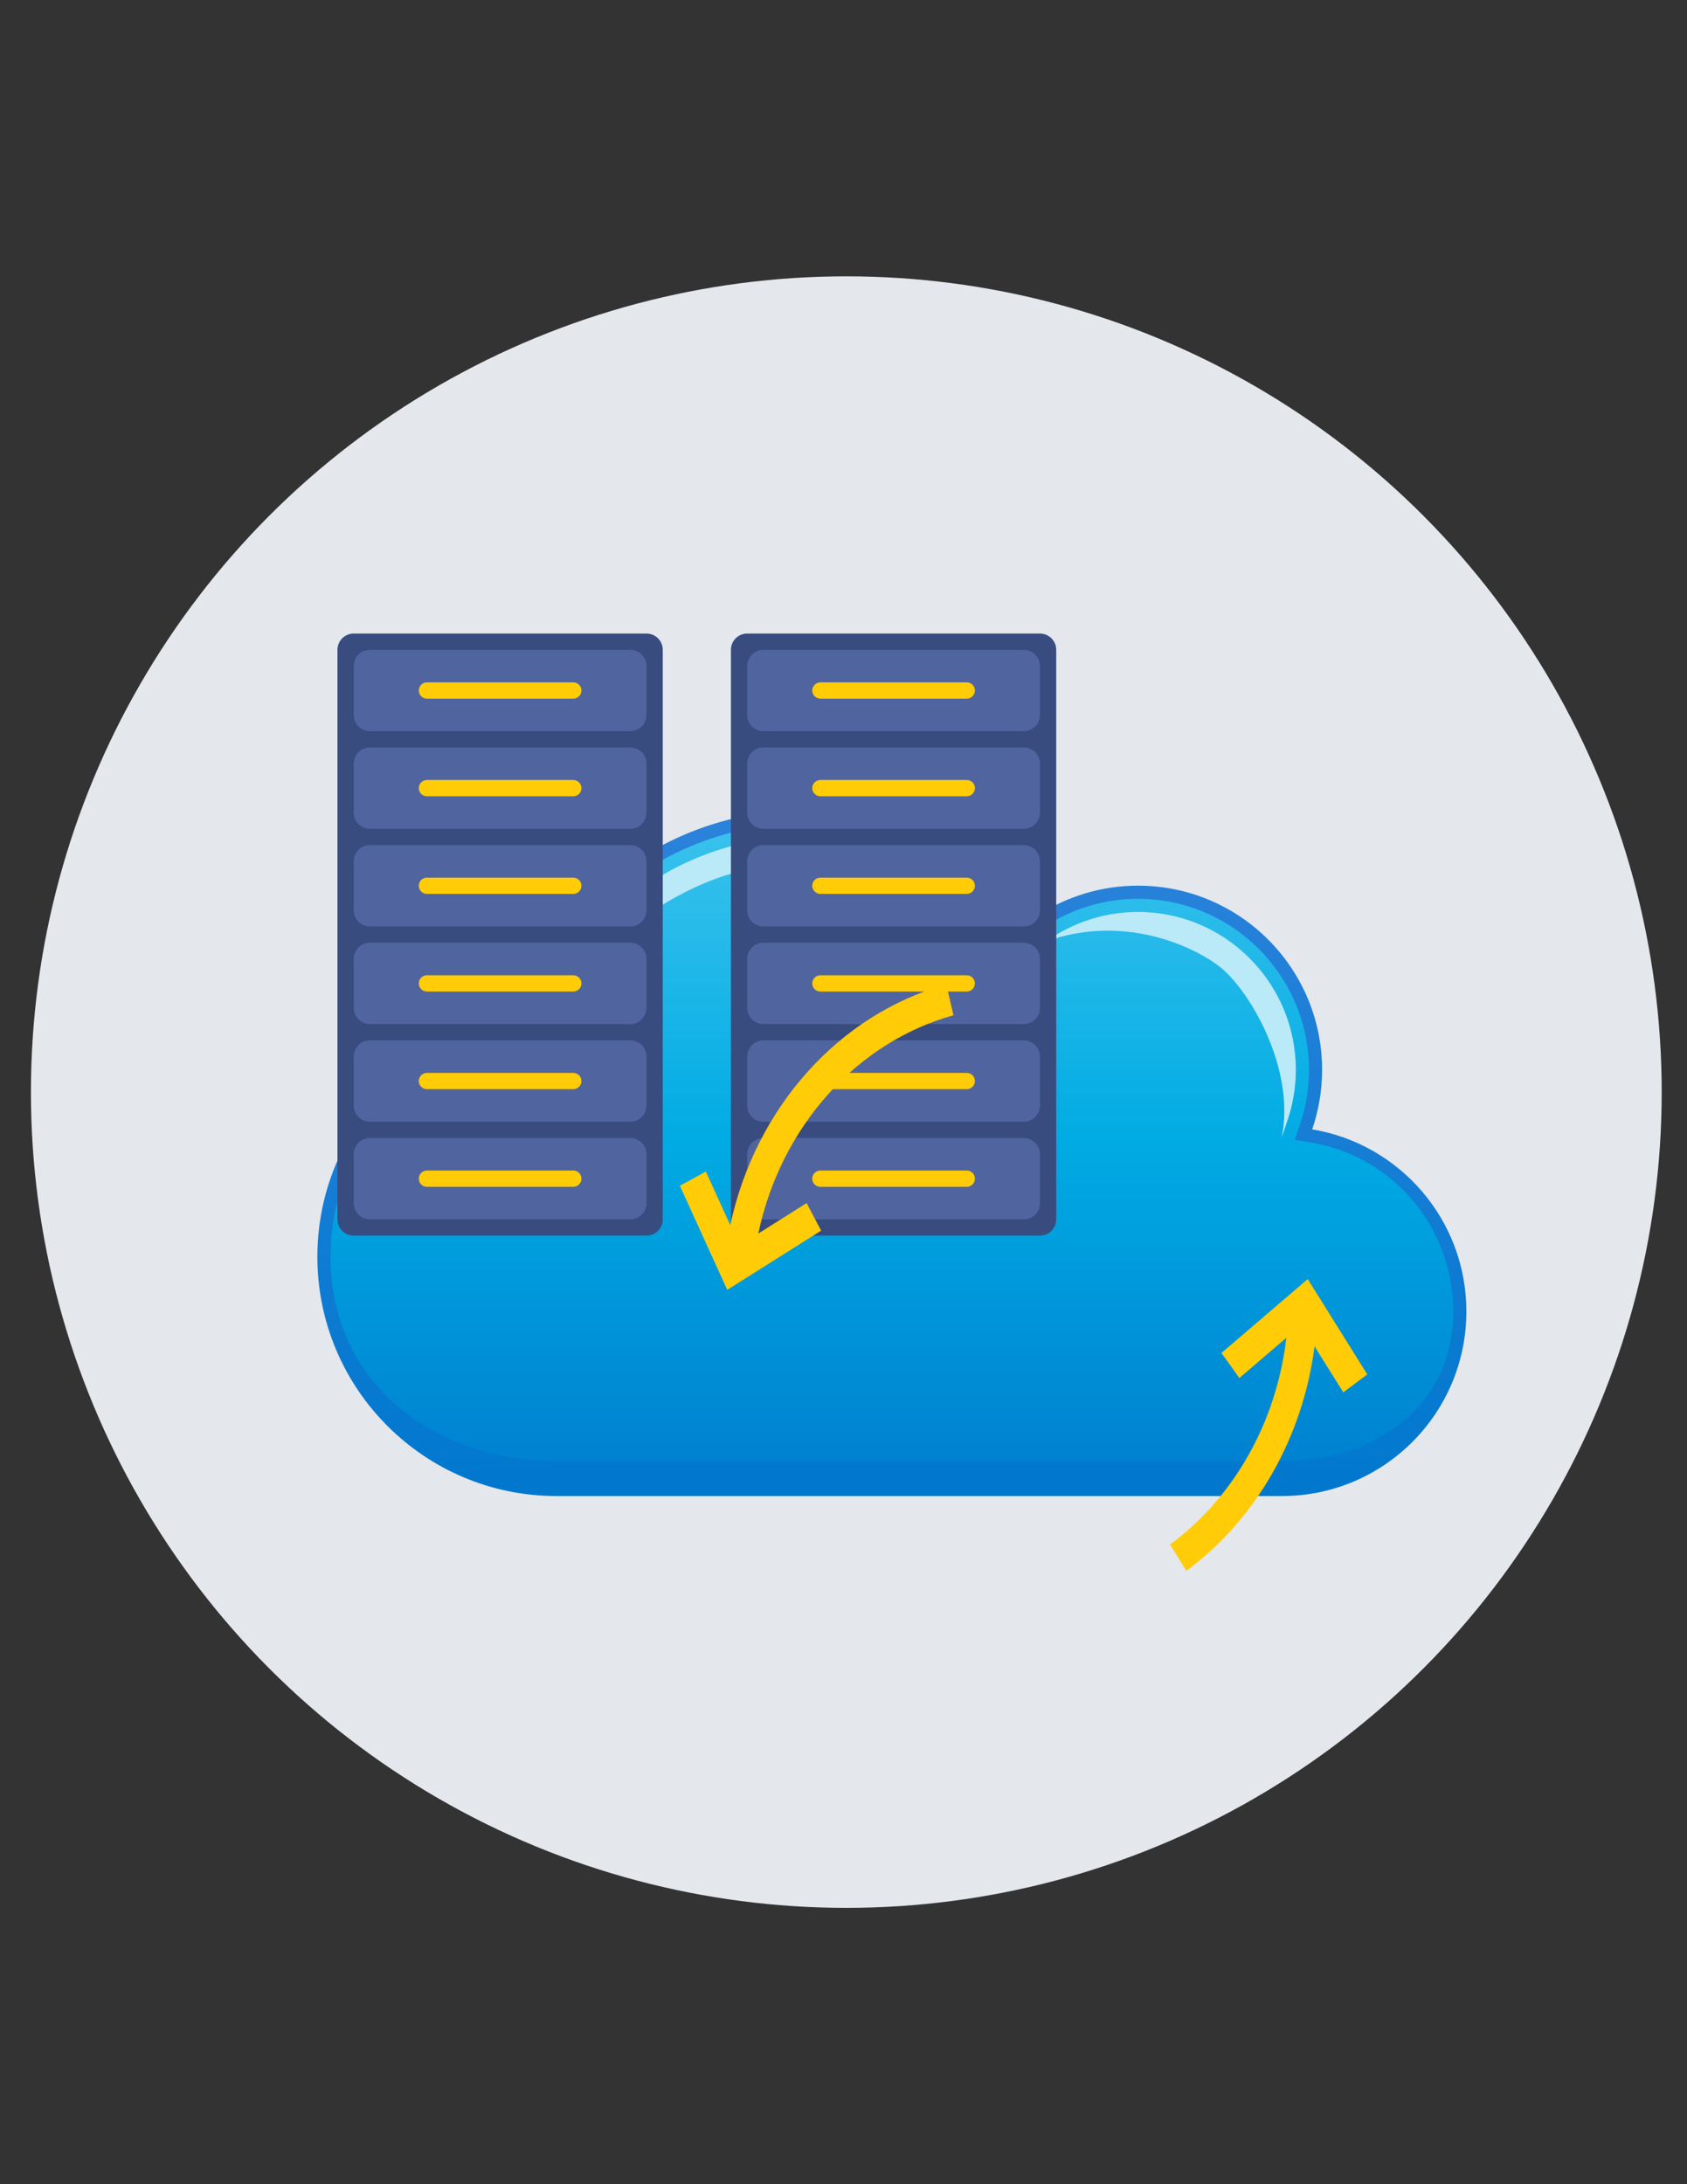
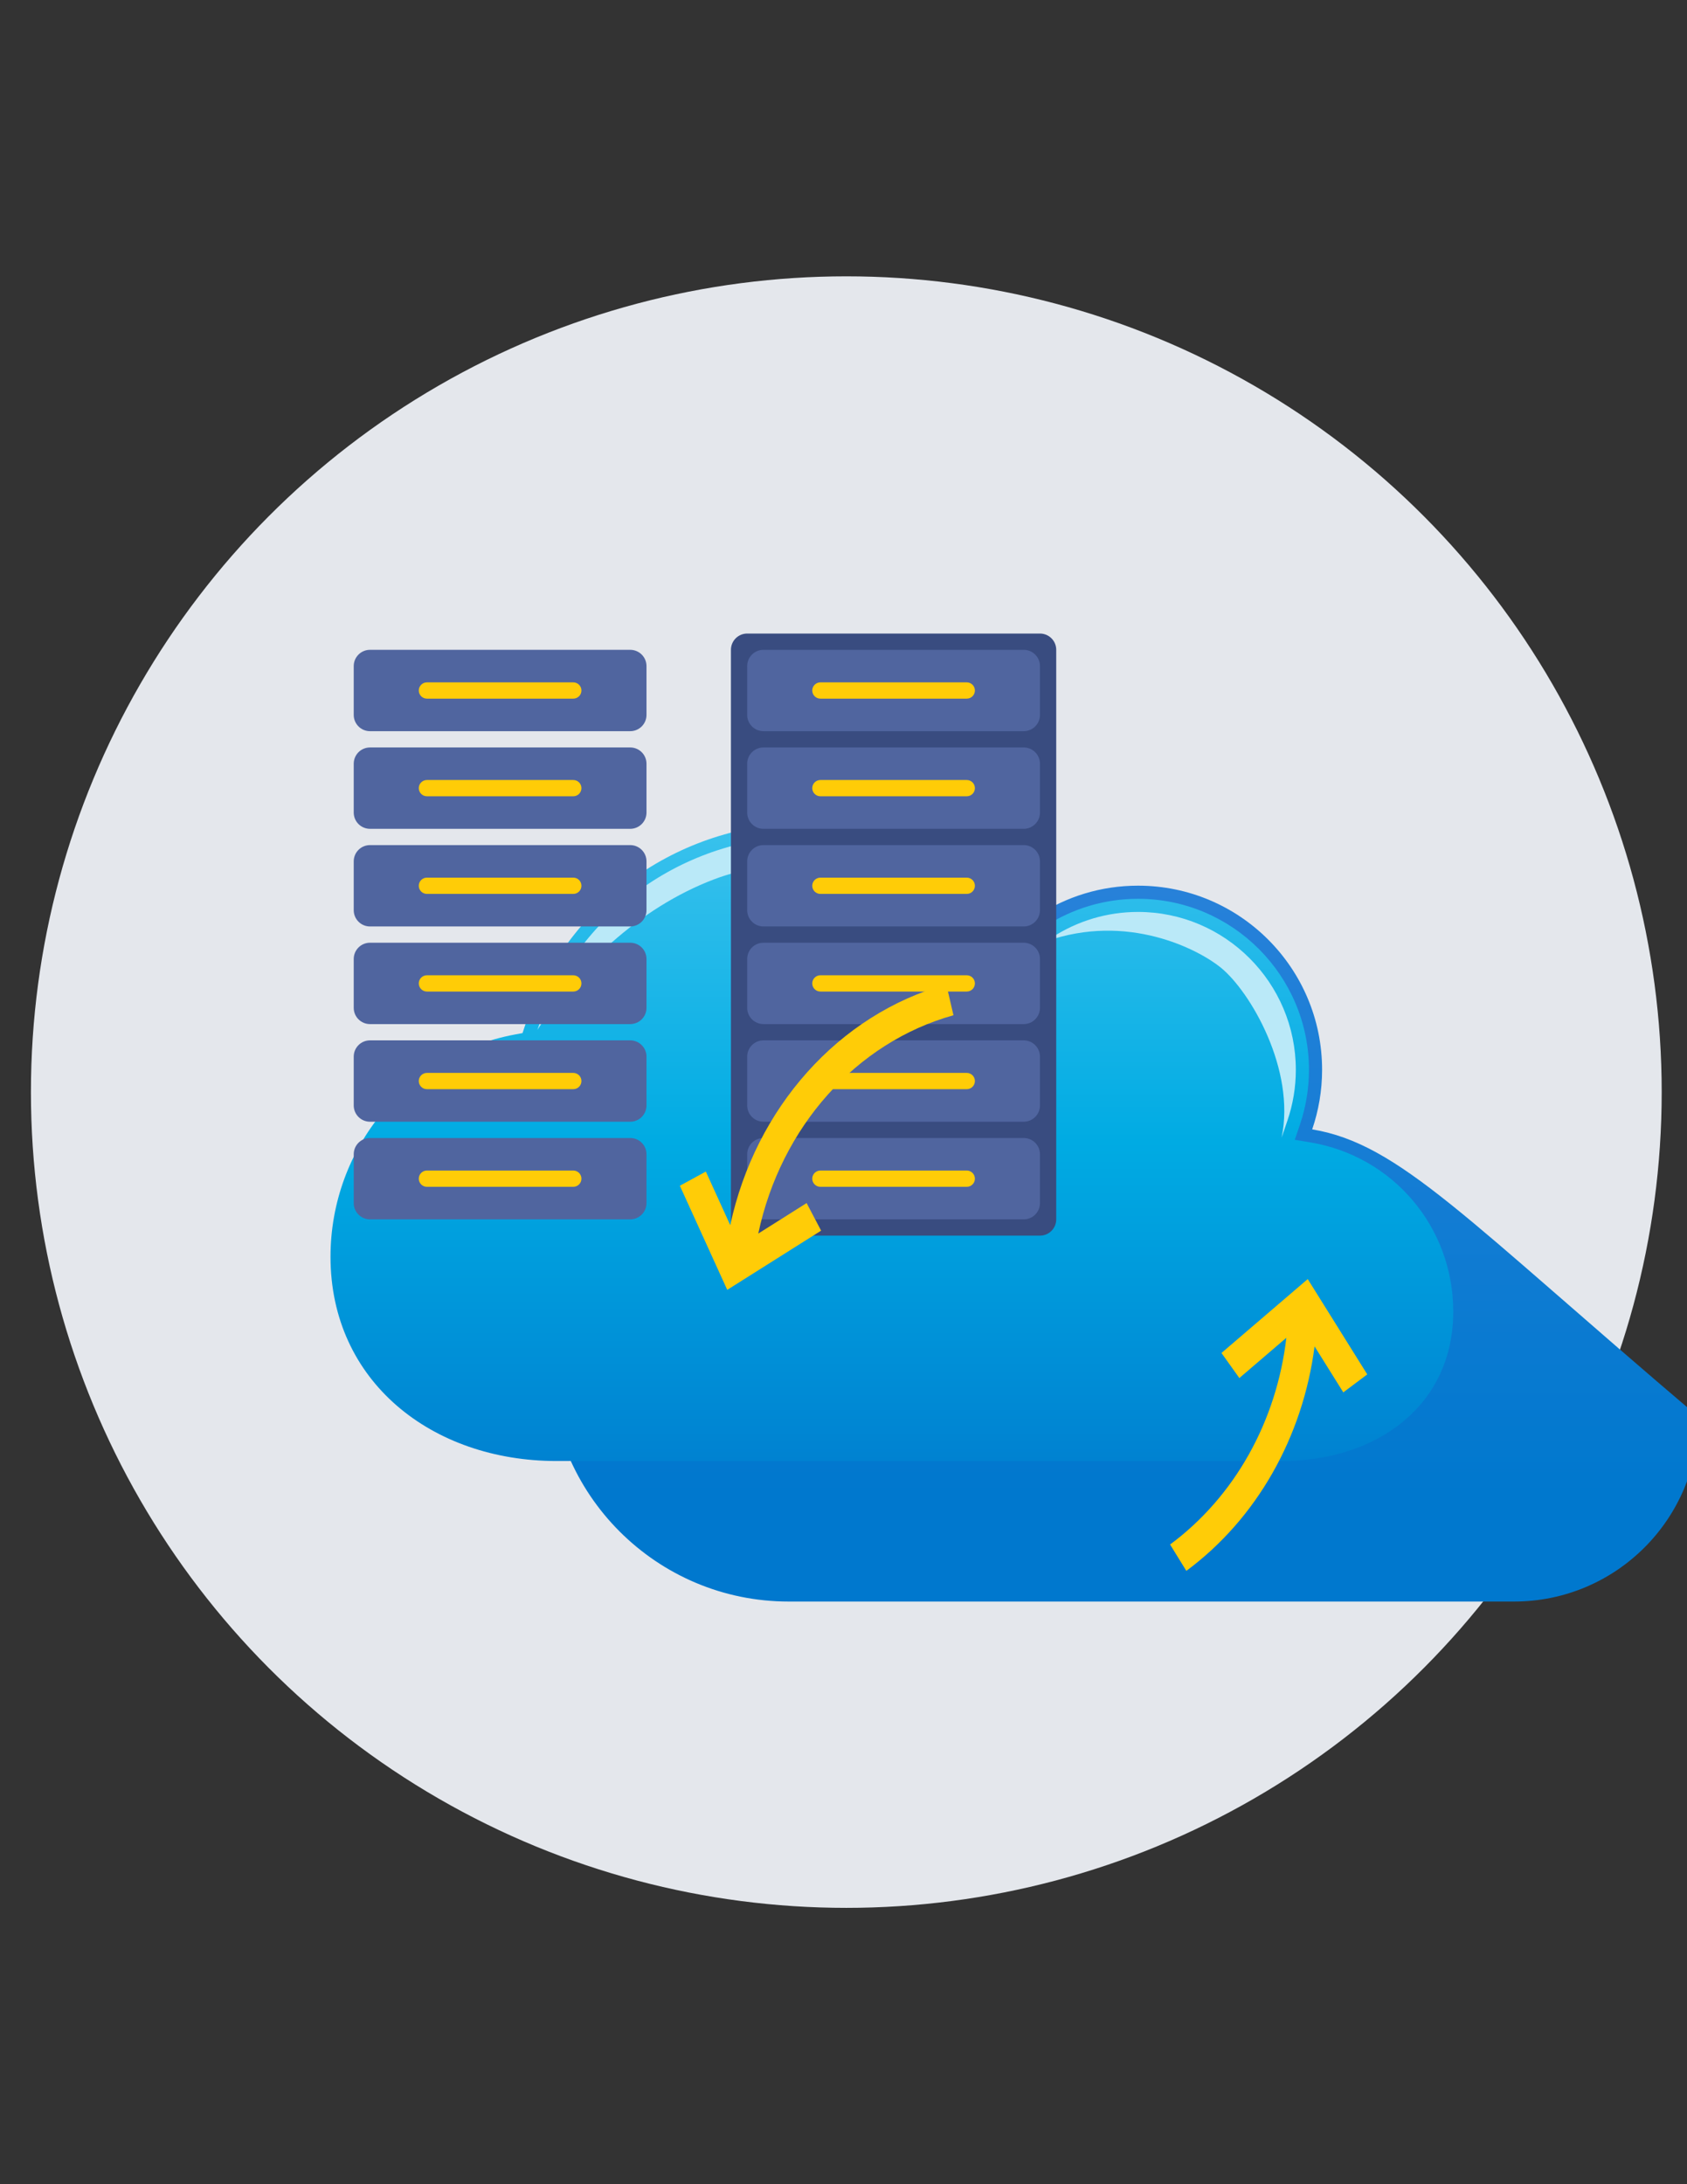
<svg xmlns="http://www.w3.org/2000/svg" xmlns:ns1="http://www.inkscape.org/namespaces/inkscape" xmlns:ns2="http://sodipodi.sourceforge.net/DTD/sodipodi-0.dtd" version="1.0" id="Capa_1" x="0px" y="0px" width="612px" height="792px" viewBox="0 0 612 792" enable-background="new 0 0 612 792" xml:space="preserve">
  <rect x="0" y="0" width="612" height="792" fill="#333333" stroke="none" />
  <g id="svg142" ns1:version="1.0 (4035a4fb49, 2020-05-01)" ns2:docname="icon_domiciliacion.svg">
    <ns2:namedview id="namedview144" ns1:zoom="8.257342" guidetolerance="10" bordercolor="#666666" ns1:cy="21.197837" borderopacity="1" gridtolerance="10" objecttolerance="10" ns1:cx="35.632525" showgrid="false" pagecolor="#ffffff" ns1:current-layer="svg142" ns1:pageopacity="0" ns1:pageshadow="2" ns1:window-height="705" ns1:window-width="1366" ns1:window-x="-8" ns1:window-y="-8" ns1:window-maximized="1" ns1:document-rotation="0">
		</ns2:namedview>
    <circle id="circle87" vector-effect="non-scaling-stroke" opacity="0.93" fill="#F2F5FA" enable-background="new    " cx="307.02" cy="396" r="295.8" />
  </g>
  <g display="none">
    <path display="inline" fill="#2AABFF" d="M460.34,387.342c0.595-38.474-11.263-71.787-34.995-99.022   c-12.241-14.59-27.685-27.068-46.352-37.267c-24.185-13.743-49.092-20.485-74.169-20.353c-25.074-0.133-49.983,6.609-74.168,20.353   c-18.665,10.198-34.11,22.677-46.35,37.267c-23.733,27.235-35.59,60.548-34.995,99.021c-0.279,15.421,1.897,30.64,6.239,45.174   c9.445,34.563,29.411,62.136,58.769,82.242c9.847,7.08,20.617,13.09,32.174,17.806c7.653,4.041,14.592,8.681,20.953,14.274   c3.328,3.316,6.651,6.637,9.972,9.96c6.608,6.952,13.511,13.633,20.321,20.399c1.276,1.282,2.551,2.565,3.826,3.849   c0.46,0.463,0.877,0.971,1.342,1.57c0.5,0.729,1.021,1.604,1.774,2.686c0.049-0.063,0.096-0.122,0.144-0.184   c0.051,0.062,0.097,0.121,0.146,0.184c0.754-1.082,1.275-1.957,1.775-2.686c0.465-0.601,0.882-1.107,1.342-1.57   c1.274-1.281,2.55-2.563,3.825-3.847c6.81-6.769,13.713-13.448,20.321-20.401c3.319-3.324,6.645-6.645,9.972-9.96   c6.36-5.595,13.3-10.233,20.953-14.274c11.557-4.716,22.327-10.726,32.175-17.806c29.355-20.107,49.322-47.679,58.767-82.242   C458.442,417.98,460.618,402.764,460.34,387.342z M420.199,393.701c-0.863,16.396-4.977,31.66-11.632,45.279   c-18.602,37.487-57.3,63.758-101.342,64.617c-0.013,0.001-0.026,0.001-0.041,0.001c-0.286,0.007-0.576,0.01-0.863,0.012   c-0.307,0.003-0.611,0.008-0.917,0.009c-0.193,0.001-0.386-0.001-0.581,0c-0.193-0.001-0.386,0.001-0.579,0   c-0.305-0.001-0.61-0.006-0.915-0.009c-0.29-0.002-0.577-0.006-0.865-0.012c-0.014,0-0.029,0-0.042-0.001   c-44.042-0.859-82.741-27.131-101.339-64.62c-6.657-13.618-10.771-28.881-11.632-45.276c-0.064-1.596-0.098-3.202-0.095-4.814   c0.124-59.918,42.442-105.439,94.928-114.945c0.146-0.026,0.292-0.053,0.439-0.079c0.254-0.045,0.51-0.089,0.766-0.133   c0.316-0.053,0.633-0.106,0.95-0.157c0.094-0.015,0.187-0.03,0.281-0.045c5.618-0.887,11.371-1.372,17.23-1.419   c0.005,0,0.012,0,0.017,0c0.287-0.002,0.57-0.002,0.856-0.002c0.287,0,0.572,0,0.859,0.002c0.005,0,0.009,0,0.017,0   c5.858,0.047,11.613,0.532,17.229,1.419c0.097,0.015,0.188,0.03,0.283,0.045c0.315,0.05,0.633,0.104,0.948,0.157   c0.257,0.043,0.513,0.087,0.768,0.133c0.146,0.026,0.292,0.052,0.438,0.079c52.484,9.506,94.804,55.027,94.929,114.945   C420.297,390.499,420.265,392.105,420.199,393.701z" />
    <path display="inline" fill="#2AABFF" d="M329.127,454.172h-0.068c-4.825-0.001-5.166-0.334-5.166-5.28   c-0.004-25.222-0.002-50.443-0.002-75.666l0,0c0-1.945-1.576-3.522-3.522-3.522h-46.749v2.93c0,4.133,3.422,7.445,7.551,7.313   c0.026-0.001,0.052-0.002,0.077-0.002c2.65-0.089,3.694,1.214,3.692,3.735c-0.015,22.249-0.02,44.498,0.007,66.747   c0.002,2.771-1.313,3.867-3.996,3.768c-0.024-0.001-0.048-0.003-0.074-0.003c-3.985-0.146-7.295,3.046-7.295,7.032v3.546h62.434   v-3.703C336.014,457.26,332.931,454.174,329.127,454.172z" />
    <path display="inline" fill="#2AABFF" d="M304.396,353.765c11.701-0.028,21.66-9.89,21.708-21.49   c0.049-12.214-9.657-21.983-21.783-21.922c-11.968,0.061-21.711,9.675-21.654,21.37   C282.724,344.018,292.363,353.795,304.396,353.765z" />
  </g>
  <g display="none">
    <g display="inline">
      <linearGradient id="SVGID_1_" gradientUnits="userSpaceOnUse" x1="316.825" y1="536.322" x2="316.825" y2="237.584">
        <stop offset="0" style="stop-color:#0078CE" />
        <stop offset="1" style="stop-color:#2C82DB" />
      </linearGradient>
      <path fill="url(#SVGID_1_)" d="M491.544,352.168c-9.138-46.981-50.491-82.453-100.146-82.453c-17.407,0-33.793,4.37-48.131,12.056    c-20.763-26.868-53.282-44.188-89.865-44.188c-62.702,0-113.533,50.831-113.533,113.533c0,0.585,0.036,1.162,0.044,1.744    c-29,9.622-49.925,36.945-49.925,69.173c0,40.252,32.631,72.883,72.884,72.883h109.433c23.114,25.438,56.461,41.406,93.535,41.406    c37.077,0,70.423-15.969,93.536-41.406h11.401c40.251,0,72.885-32.631,72.885-72.883    C543.663,388.997,521.677,361.112,491.544,352.168z" />
      <linearGradient id="SVGID_2_" gradientUnits="userSpaceOnUse" x1="316.826" y1="522.492" x2="316.826" y2="242.771">
        <stop offset="0" style="stop-color:#0082D1" />
        <stop offset="0.5" style="stop-color:#00ABE3" />
        <stop offset="1" style="stop-color:#3AC2ED" />
      </linearGradient>
      <path fill="url(#SVGID_2_)" d="M365.842,522.492c-34.075,0-66.768-14.473-89.699-39.703l-1.541-1.699h-2.296H162.873    c-37.328,0-67.695-21.727-67.695-59.055c0-29.23,18.635-55.048,46.37-64.251l3.596-1.195l-0.045-3.79    c-0.004-0.297-0.01-0.591-0.022-0.888c-0.01-0.265-0.018-0.527-0.018-0.792c0-59.742,48.602-108.347,108.344-108.347    c33.792,0,65.051,15.371,85.764,42.172l2.683,3.473l3.87-2.072c13.965-7.485,29.757-11.442,45.68-11.442    c46.259,0,86.233,32.913,95.052,78.257l0.601,3.087l3.02,0.895c28.501,8.458,48.404,35.141,48.404,64.895    c0,37.328-30.37,59.055-67.696,59.055h-11.401h-2.294l-1.541,1.699C432.609,508.02,399.918,522.492,365.842,522.492    L365.842,522.492z" />
      <g>
        <path fill="#BAE9F8" d="M425.953,298.186c22.858,10.762,49.519,37.008,55.797,57.941l-0.386-1.979     c-8.352-42.911-46.185-74.058-89.966-74.058c-15.072,0-30.018,3.742-43.229,10.825l-3.813,2.042     C379.537,284.41,415.399,293.216,425.953,298.186z" />
        <path fill="#BAE9F8" d="M337.096,290.751l-2.035-2.637c-19.719-25.521-49.484-40.157-81.656-40.157     c-56.884,0-103.163,46.28-103.163,103.16c10.167-44.641,33.108-70.41,65.63-84.854     C227.353,261.163,282.193,239.684,337.096,290.751z" />
      </g>
    </g>
    <ellipse display="inline" fill-rule="evenodd" clip-rule="evenodd" fill="#F7ED77" cx="308.864" cy="465.518" rx="106.799" ry="108.256" />
    <path display="inline" fill-rule="evenodd" clip-rule="evenodd" fill="#051866" d="M310.828,357.263   c60.069,0,108.765,48.696,108.765,108.764c0,60.07-48.695,108.764-108.765,108.764c-60.068,0-108.764-48.693-108.764-108.764   C202.064,405.959,250.76,357.263,310.828,357.263L310.828,357.263z M316.708,369.774v41.578h32.971   C342.252,388.949,330.396,373.295,316.708,369.774L316.708,369.774z M316.708,423.111v37.037h41.065   c-0.385-13.238-2.057-25.758-4.76-37.037H316.708L316.708,423.111z M316.708,471.906v37.039h36.306   c2.703-11.283,4.375-23.803,4.76-37.039H316.708L316.708,471.906z M316.708,520.703v41.576   c13.688-3.521,25.547-19.174,32.971-41.576H316.708L316.708,520.703z M304.949,562.279v-41.576h-32.971   C279.402,543.105,291.262,558.762,304.949,562.279L304.949,562.279z M304.949,508.945v-37.039h-41.066   c0.385,13.236,2.058,25.756,4.76,37.039H304.949L304.949,508.945z M304.949,460.148v-37.037h-36.307   c-2.703,11.279-4.375,23.799-4.76,37.037H304.949L304.949,460.148z M304.949,411.352v-41.578   c-13.688,3.521-25.547,19.175-32.971,41.578H304.949L304.949,411.352z M223.813,508.945h32.979   c-2.664-11.463-4.293-23.943-4.67-37.039h-38.125C214.789,485.143,218.238,497.662,223.813,508.945L223.813,508.945z    M364.863,508.945h32.979c5.576-11.283,9.024-23.803,9.815-37.039h-38.124C369.156,485.002,367.525,497.482,364.863,508.945   L364.863,508.945z M390.964,520.703h-29.305c-4.728,15.008-11.341,27.734-19.237,37.064   C362.325,550.914,379.298,537.766,390.964,520.703L390.964,520.703z M259.998,520.703h-29.306   c11.665,17.063,28.64,30.211,48.544,37.064C271.336,548.438,264.725,535.711,259.998,520.703L259.998,520.703z M230.692,411.352   h29.306c4.727-15.01,11.338-27.735,19.238-37.064C259.332,381.14,242.359,394.288,230.692,411.352L230.692,411.352z    M361.659,411.352h29.305c-11.666-17.063-28.639-30.211-48.542-37.064C350.318,383.617,356.932,396.342,361.659,411.352   L361.659,411.352z M397.842,423.111h-32.979c2.666,11.461,4.293,23.941,4.67,37.037h38.124   C406.866,446.912,403.42,434.391,397.842,423.111L397.842,423.111z M256.793,423.111h-32.979   c-5.575,11.279-9.024,23.801-9.815,37.037h38.125C252.5,447.053,254.129,434.572,256.793,423.111z" />
  </g>
  <g display="none">
    <g display="inline">
      <linearGradient id="SVGID_3_" gradientUnits="userSpaceOnUse" x1="316.825" y1="536.322" x2="316.825" y2="237.584">
        <stop offset="0" style="stop-color:#0078CE" />
        <stop offset="1" style="stop-color:#2C82DB" />
      </linearGradient>
      <path fill="url(#SVGID_3_)" d="M491.544,352.168c-9.138-46.981-50.491-82.453-100.146-82.453c-17.407,0-33.793,4.37-48.131,12.056    c-20.763-26.868-53.282-44.188-89.865-44.188c-62.701,0-113.533,50.831-113.533,113.533c0,0.585,0.035,1.162,0.044,1.744    c-28.999,9.622-49.925,36.945-49.925,69.173c0,40.252,32.631,72.883,72.885,72.883h109.433    c23.114,25.438,56.461,41.406,93.535,41.406c37.077,0,70.423-15.969,93.536-41.406h11.401c40.251,0,72.885-32.631,72.885-72.883    C543.663,388.997,521.677,361.112,491.544,352.168z" />
      <linearGradient id="SVGID_4_" gradientUnits="userSpaceOnUse" x1="316.826" y1="522.492" x2="316.826" y2="242.771">
        <stop offset="0" style="stop-color:#0082D1" />
        <stop offset="0.5" style="stop-color:#00ABE3" />
        <stop offset="1" style="stop-color:#3AC2ED" />
      </linearGradient>
      <path fill="url(#SVGID_4_)" d="M365.842,522.492c-34.075,0-66.768-14.473-89.699-39.703l-1.541-1.699h-2.296H162.873    c-37.328,0-67.695-21.727-67.695-59.055c0-29.23,18.635-55.048,46.369-64.251l3.596-1.195l-0.045-3.79    c-0.004-0.297-0.01-0.591-0.021-0.888c-0.011-0.265-0.018-0.527-0.018-0.792c0-59.742,48.602-108.347,108.344-108.347    c33.792,0,65.051,15.371,85.764,42.172l2.683,3.473l3.87-2.072c13.965-7.485,29.757-11.442,45.68-11.442    c46.259,0,86.233,32.913,95.052,78.257l0.601,3.087l3.02,0.895c28.501,8.458,48.404,35.141,48.404,64.895    c0,37.328-30.37,59.055-67.696,59.055h-11.401h-2.294l-1.541,1.699C432.609,508.02,399.918,522.492,365.842,522.492    L365.842,522.492z" />
      <g>
        <path fill="#BAE9F8" d="M425.953,298.186c22.858,10.762,49.519,37.008,55.797,57.941l-0.386-1.979     c-8.352-42.911-46.185-74.058-89.966-74.058c-15.072,0-30.018,3.742-43.229,10.825l-3.813,2.042     C379.537,284.41,415.399,293.216,425.953,298.186z" />
        <path fill="#BAE9F8" d="M337.096,290.751l-2.035-2.637c-19.719-25.521-49.484-40.157-81.656-40.157     c-56.885,0-103.163,46.28-103.163,103.16c10.167-44.641,33.108-70.41,65.63-84.854     C227.353,261.163,282.193,239.684,337.096,290.751z" />
      </g>
    </g>
    <g display="inline">
      <g>
        <g>
          <g>
            <path fill="#2F4C29" d="M379.185,581.718H243.989c-8.152,0-14.762-7.945-14.762-17.745V466.42       c0-9.8,6.609-17.744,14.762-17.744h135.195c8.153,0,14.762,7.944,14.762,17.744v97.553       C393.946,573.772,387.338,581.718,379.185,581.718z" />
          </g>
        </g>
      </g>
      <g>
        <g>
          <g>
            <path fill="#2F4C29" d="M366.687,450.559h-21.448V417.72c0-20.859-14.896-37.829-33.208-37.829h-0.887       c-18.312,0-33.209,16.97-33.209,37.829v32.839h-21.447V417.72c0-33.685,24.519-61.088,54.656-61.088h0.887       c30.137,0,54.656,27.403,54.656,61.088V450.559z" />
          </g>
        </g>
      </g>
      <g>
        <g>
          <g>
            <ellipse fill="#FFFFFF" cx="311.372" cy="502.868" rx="12.01" ry="13.024" />
          </g>
        </g>
      </g>
    </g>
    <g display="inline">
      <g>
        <g>
          <polygon fill="#FFFFFF" points="315.421,508.924 306.896,508.924 299.791,541.543 322.525,541.543     " />
        </g>
      </g>
    </g>
  </g>
  <g display="none">
    <g display="inline">
      <linearGradient id="SVGID_5_" gradientUnits="userSpaceOnUse" x1="255.318" y1="480.555" x2="255.318" y2="230.823">
        <stop offset="0" style="stop-color:#61D6F8" />
        <stop offset="1" style="stop-color:#A7E9FC" />
      </linearGradient>
      <path fill="url(#SVGID_5_)" d="M396.398,327.452c0.073-1.083,0.123-2.173,0.123-3.275c0-26.638-21.595-48.234-48.237-48.234    c-9.649,0-18.628,2.845-26.167,7.725c-5.994-30.131-32.575-52.845-64.465-52.845c-25.445,0-47.497,14.466-58.425,35.614    c-3.768-0.725-7.649-1.121-11.624-1.121c-33.053,0-60.103,26.245-62.444,59.505c-29.561,4.263-52.279,29.689-52.279,60.432    c0,33.727,27.343,61.07,61.072,61.07h19.041c10.753,18.252,30.596,30.506,53.313,30.506c20.267,0,38.255-9.747,49.537-24.809    c11.255,17.178,30.664,28.535,52.735,28.535c24.429,0,45.596-13.909,56.053-34.232h12.055c33.728,0,61.072-27.343,61.072-61.07    C437.756,358.424,420.448,335.654,396.398,327.452z" />
      <linearGradient id="SVGID_6_" gradientUnits="userSpaceOnUse" x1="255.316" y1="469.434" x2="255.316" y2="234.998">
        <stop offset="0" style="stop-color:#81DEFC" />
        <stop offset="1" style="stop-color:#DEF7FC" />
      </linearGradient>
      <path fill="url(#SVGID_6_)" d="M308.576,469.434c-19.902,0-38.313-9.96-49.249-26.649l-3.261-4.975l-3.566,4.761    c-11.014,14.705-27.851,23.137-46.197,23.137c-20.328,0-39.381-10.901-49.72-28.451l-1.208-2.056h-2.384H133.95    c-31.375,0-56.901-18.573-56.901-49.948c0-28.091,20.938-52.297,48.705-56.304l3.328-0.48l0.236-3.354    c2.198-31.194,27.799-55.627,58.286-55.627c3.572,0,7.217,0.352,10.833,1.048l3.063,0.588l1.433-2.769    c10.629-20.576,31.596-33.357,54.719-33.357c29.281,0,54.668,20.812,60.373,49.484l1.2,6.027l5.156-3.337    c7.133-4.617,15.398-7.054,23.903-7.054c24.299,0,44.066,19.763,44.066,44.06c0,0.867-0.035,1.82-0.114,2.996l-0.216,3.194    l3.031,1.034c23.048,7.858,38.531,29.5,38.531,53.852c0,31.375-25.525,49.948-56.899,49.948h-12.054h-2.545l-1.165,2.262    C350.773,457.185,330.716,469.434,308.576,469.434L308.576,469.434z" />
      <g>
        <path fill="#F5FDFE" d="M360.552,295.11c11.32,4.795,25.672,21.078,27.257,35.709l0.264-3.926     c0.073-1.052,0.104-1.916,0.104-2.718c0-21.996-17.896-39.889-39.896-39.889c-7.699,0-15.179,2.207-21.631,6.385l-7.998,5.175     C338.779,288.692,356.778,293.512,360.552,295.11z" />
-         <path fill="#F5FDFE" d="M257.651,247.507c23.329,0,48.236,20.216,57.662,44.716l0.001,0.004l-1.378-6.932     c-5.318-26.728-28.989-46.129-56.286-46.129c-21.552,0-41.098,11.916-51.012,31.099l-0.493,0.955     C218.246,256.516,240.333,247.507,257.651,247.507z" />
        <path fill="#F5FDFE" d="M158.719,292.641c7.932-6.657,28.55-16.993,40.866-17.64l-1.931-0.371     c-3.354-0.645-6.736-0.971-10.054-0.971c-28.306,0-52.077,22.73-54.122,51.748l-0.041,0.583     C140.229,310.442,149.18,300.647,158.719,292.641z" />
      </g>
    </g>
    <g display="inline">
      <linearGradient id="SVGID_7_" gradientUnits="userSpaceOnUse" x1="353.415" y1="533.233" x2="353.415" y2="292.957">
        <stop offset="0" style="stop-color:#0078CE" />
        <stop offset="1" style="stop-color:#2C82DB" />
      </linearGradient>
      <path fill="url(#SVGID_7_)" d="M493.942,385.118c-7.351-37.787-40.612-66.316-80.549-66.316c-14,0-27.179,3.515-38.711,9.695    c-16.7-21.609-42.855-35.54-72.28-35.54c-50.431,0-91.315,40.884-91.315,91.315c0,0.47,0.03,0.934,0.035,1.403    c-23.323,7.739-40.153,29.715-40.153,55.635c0,32.375,26.245,58.621,58.621,58.621h88.016    c18.593,20.458,45.413,33.303,75.231,33.303c29.821,0,56.642-12.845,75.231-33.303h9.17c32.374,0,58.621-26.246,58.621-58.621    C535.86,414.739,518.178,392.311,493.942,385.118z" />
      <linearGradient id="SVGID_8_" gradientUnits="userSpaceOnUse" x1="353.415" y1="522.11" x2="353.415" y2="297.13">
        <stop offset="0" style="stop-color:#0082D1" />
        <stop offset="0.5" style="stop-color:#00ABE3" />
        <stop offset="1" style="stop-color:#3AC2ED" />
      </linearGradient>
      <path fill="url(#SVGID_8_)" d="M392.838,522.11c-27.407,0-53.7-11.641-72.144-31.935l-1.241-1.367h-1.847h-88.016    c-30.024,0-54.447-17.474-54.447-47.497c0-23.509,14.986-44.274,37.294-51.676l2.892-0.961l-0.036-3.049    c-0.002-0.239-0.008-0.476-0.019-0.714c-0.008-0.213-0.013-0.424-0.013-0.637c0-48.051,39.091-87.144,87.141-87.144    c27.179,0,52.321,12.363,68.981,33.919l2.158,2.792l3.112-1.667c11.23-6.02,23.934-9.203,36.739-9.203    c37.207,0,69.358,26.472,76.451,62.943l0.483,2.482l2.428,0.719c22.924,6.802,38.931,28.266,38.931,52.195    c0,30.023-24.425,47.497-54.447,47.497h-9.17h-1.847l-1.238,1.367C446.541,510.47,420.245,522.11,392.838,522.11L392.838,522.11z" />
      <g>
        <path fill="#BAE9F8" d="M441.187,341.7c18.384,8.656,39.827,29.765,44.876,46.602l-0.311-1.591     c-6.715-34.513-37.145-59.566-72.358-59.566c-12.121,0-24.143,3.01-34.769,8.707l-3.068,1.642     C403.854,330.62,432.698,337.703,441.187,341.7z" />
        <path fill="#BAE9F8" d="M369.719,335.72l-1.638-2.121c-15.86-20.527-39.8-32.298-65.675-32.298     c-45.753,0-82.976,37.223-82.976,82.972c8.179-35.904,26.63-56.63,52.788-68.249C281.451,311.922,325.561,294.646,369.719,335.72     z" />
      </g>
    </g>
  </g>
  <g id="Element_6_" display="none">
    <g display="inline">
      <path fill="#B8C7E6" d="M438.373,472.643c-3.941,0-7.775,0.463-11.45,1.334c-10.328-27.061-36.523-46.284-67.21-46.284    c-34.2,0-62.824,23.873-70.118,55.861c-4.128-1.248-8.504-1.922-13.039-1.922c-24.825,0-44.95,20.123-44.95,44.947    c0,24.826,20.125,44.95,44.95,44.95c14.617,0,27.603-6.979,35.812-17.786c12.648,11.074,29.212,17.786,47.345,17.786    c16.357,0,31.438-5.465,43.52-14.664c8.961,9.055,21.396,14.664,35.141,14.664c27.307,0,49.444-22.137,49.444-49.443    C487.817,494.778,465.68,472.643,438.373,472.643z" />
      <path fill="#99ABD4" d="M468.264,482.7c1.026,3.968,1.573,8.128,1.573,12.415c0,27.308-22.137,49.443-49.444,49.443    c-1.477,0-2.94-0.067-4.384-0.194c9.776-12.282,15.62-27.835,15.62-44.754c0-20.619-8.679-39.208-22.579-52.32    c2.972,7.884,4.6,16.427,4.6,25.353c0,39.718-32.197,71.916-71.917,71.916c-19.101,0-36.46-7.447-49.337-19.595    c0.159,0.423-10.895,19.595-33.819,20.494c-14.379,0.564-18.581-3.937-25.902-9.109c4.461,20.128,22.413,35.181,43.882,35.181    h161.816c27.307,0,49.444-22.137,49.444-49.443C487.817,506.011,480.146,491.732,468.264,482.7z" />
    </g>
    <g display="inline">
      <g>
        <polygon fill="#394C80" points="224.925,391.743 170.627,391.743 158.563,404.578 158.563,409.569 236.99,409.569      236.99,404.578    " />
        <polygon fill="#50659F" points="224.925,386.752 170.627,386.752 158.563,404.578 236.99,404.578    " />
        <polygon fill="#314671" points="210.522,367.561 185.029,367.561 181.842,396.24 213.708,396.24    " />
        <path fill="#394C80" d="M292.009,367.916L281.75,262.759c-0.638-6.53-6.126-11.509-12.687-11.509H126.488     c-6.56,0-12.049,4.979-12.686,11.509l-10.259,105.157c-0.732,7.493,5.157,13.984,12.687,13.984h163.093     C286.851,381.9,292.739,375.409,292.009,367.916z" />
        <path fill="#ECEFF0" d="M116.23,375.526c-1.821,0-3.498-0.741-4.721-2.09c-1.224-1.348-1.8-3.089-1.622-4.901l10.259-105.156     c0.32-3.281,3.046-5.754,6.342-5.754h142.575c3.297,0,6.023,2.473,6.343,5.754l10.26,105.156c0.177,1.812-0.4,3.553-1.623,4.901     c-1.224,1.349-2.9,2.09-4.721,2.09H116.23z" />
      </g>
      <g>
        <path fill="#394C80" d="M300.185,341.949h-32.896c-2.019,0-3.655,1.637-3.655,3.655v60.311c0,2.018,1.636,3.655,3.655,3.655     h32.896c2.02,0,3.656-1.638,3.656-3.655v-60.311C303.84,343.585,302.205,341.949,300.185,341.949z" />
        <path fill="#ECEFF0" d="M296.529,345.604h-25.585c-2.019,0-3.655,1.637-3.655,3.656v49.343c0,2.02,1.637,3.657,3.655,3.657     h25.585c2.02,0,3.655-1.638,3.655-3.657v-49.343C300.185,347.24,298.549,345.604,296.529,345.604z" />
        <path fill="#FFCC07" d="M288.946,404.726h-10.418c-0.655,0-1.188,0.532-1.188,1.188s0.532,1.188,1.188,1.188h10.418     c0.655,0,1.188-0.531,1.188-1.188S289.602,404.726,288.946,404.726z" />
      </g>
    </g>
    <g display="inline">
      <path fill="#FFCC07" d="M166.428,441.857l20.732,16.209l7.891-10.092l-38.06-29.757l-26.261,38.381l10.573,7.234l12.672-18.521    c5.173,36.492,25.499,69.406,56.573,90.4l7.172-10.617C189.205,505.83,170.709,475.447,166.428,441.857z" />
      <path fill="#FFCC07" d="M496.116,516.848l-22.966,7.377c26.018-41.001,27.316-93.497,2.788-135.923l-11.092,6.413    c22.211,38.415,20.958,85.982-2.756,123.033l-6.109-23.846l-12.41,3.18l11.86,46.291l44.602-14.326L496.116,516.848z" />
    </g>
  </g>
  <g display="none">
    <path display="inline" fill="#394C80" d="M451.434,237.945h-69.562c-2.136,0-3.865,1.729-3.865,3.864v135.258   c0,2.133,1.729,3.864,3.865,3.864h69.562c2.133,0,3.862-1.73,3.862-3.864V241.81C455.296,239.675,453.566,237.945,451.434,237.945z   " />
    <path display="inline" fill="#50659F" d="M447.568,357.745h-61.833c-2.134,0-3.863,1.73-3.863,3.864v11.594   c0,2.133,1.729,3.865,3.863,3.865h61.833c2.133,0,3.865-1.732,3.865-3.865v-11.594   C451.434,359.475,449.701,357.745,447.568,357.745z" />
    <path display="inline" fill="#FFCC07" d="M434.043,365.474h-34.78c-1.068,0-1.933,0.865-1.933,1.932   c0,1.067,0.864,1.933,1.933,1.933h34.78c1.065,0,1.933-0.865,1.933-1.933C435.976,366.338,435.108,365.474,434.043,365.474z" />
    <path display="inline" fill="#50659F" d="M447.568,334.557h-61.833c-2.134,0-3.863,1.73-3.863,3.865v11.594   c0,2.134,1.729,3.864,3.863,3.864h61.833c2.133,0,3.865-1.73,3.865-3.864v-11.594C451.434,336.288,449.701,334.557,447.568,334.557   z" />
    <path display="inline" fill="#FFCC07" d="M434.043,342.287h-34.78c-1.068,0-1.933,0.865-1.933,1.932   c0,1.067,0.864,1.933,1.933,1.933h34.78c1.065,0,1.933-0.866,1.933-1.933C435.976,343.152,435.108,342.287,434.043,342.287z" />
    <path display="inline" fill="#50659F" d="M447.568,311.37h-61.833c-2.134,0-3.863,1.731-3.863,3.864v11.594   c0,2.134,1.729,3.864,3.863,3.864h61.833c2.133,0,3.865-1.73,3.865-3.864v-11.594C451.434,313.101,449.701,311.37,447.568,311.37z" />
    <path display="inline" fill="#FFCC07" d="M434.043,319.1h-34.78c-1.068,0-1.933,0.865-1.933,1.932s0.864,1.932,1.933,1.932h34.78   c1.065,0,1.933-0.865,1.933-1.932S435.108,319.1,434.043,319.1z" />
    <path display="inline" fill="#50659F" d="M447.568,288.184h-61.833c-2.134,0-3.863,1.73-3.863,3.864v11.593   c0,2.135,1.729,3.865,3.863,3.865h61.833c2.133,0,3.865-1.73,3.865-3.865v-11.593C451.434,289.914,449.701,288.184,447.568,288.184   z" />
    <path display="inline" fill="#FFCC07" d="M434.043,295.913h-34.78c-1.068,0-1.933,0.865-1.933,1.932   c0,1.068,0.864,1.933,1.933,1.933h34.78c1.065,0,1.933-0.865,1.933-1.933C435.976,296.778,435.108,295.913,434.043,295.913z" />
    <path display="inline" fill="#50659F" d="M447.568,264.997h-61.833c-2.134,0-3.863,1.73-3.863,3.864v11.593   c0,2.134,1.729,3.865,3.863,3.865h61.833c2.133,0,3.865-1.731,3.865-3.865v-11.593   C451.434,266.727,449.701,264.997,447.568,264.997z" />
    <path display="inline" fill="#FFCC07" d="M434.043,272.726h-34.78c-1.068,0-1.933,0.865-1.933,1.932s0.864,1.933,1.933,1.933h34.78   c1.065,0,1.933-0.865,1.933-1.933S435.108,272.726,434.043,272.726z" />
    <path display="inline" fill="#50659F" d="M447.568,241.81h-61.833c-2.134,0-3.863,1.73-3.863,3.865v11.593   c0,2.134,1.729,3.865,3.863,3.865h61.833c2.133,0,3.865-1.731,3.865-3.865v-11.593C451.434,243.54,449.701,241.81,447.568,241.81z" />
    <path display="inline" fill="#FFCC07" d="M434.043,249.539h-34.78c-1.068,0-1.933,0.865-1.933,1.932   c0,1.067,0.864,1.933,1.933,1.933h34.78c1.065,0,1.933-0.865,1.933-1.933C435.976,250.404,435.108,249.539,434.043,249.539z" />
  </g>
  <g>
    <g>
      <linearGradient id="SVGID_9_" gradientUnits="userSpaceOnUse" x1="323.55" y1="542.471" x2="323.55" y2="293.725">
        <stop offset="0" style="stop-color:#0078CE" />
        <stop offset="1" style="stop-color:#2C82DB" />
      </linearGradient>
-       <path fill="url(#SVGID_9_)" d="M476.028,409.519c2.316-6.775,3.592-14.037,3.592-21.597c0-36.879-29.899-66.776-66.776-66.776    c-13.453,0-25.968,3.992-36.45,10.836c-20.516-23.436-50.631-38.257-84.226-38.257c-49.506,0-91.478,32.155-106.242,76.708    c-40.286,7.502-70.791,42.814-70.791,85.272c0,47.919,38.846,86.766,86.765,86.766h263.131c36.965,0,66.933-29.968,66.933-66.935    C531.965,442.319,507.76,414.766,476.028,409.519z" />
+       <path fill="url(#SVGID_9_)" d="M476.028,409.519c2.316-6.775,3.592-14.037,3.592-21.597c0-36.879-29.899-66.776-66.776-66.776    c-13.453,0-25.968,3.992-36.45,10.836c-49.506,0-91.478,32.155-106.242,76.708    c-40.286,7.502-70.791,42.814-70.791,85.272c0,47.919,38.846,86.766,86.765,86.766h263.131c36.965,0,66.933-29.968,66.933-66.935    C531.965,442.319,507.76,414.766,476.028,409.519z" />
      <linearGradient id="SVGID_10_" gradientUnits="userSpaceOnUse" x1="323.549" y1="529.77" x2="323.549" y2="298.487">
        <stop offset="0" style="stop-color:#0082D1" />
        <stop offset="0.5" style="stop-color:#00ABE3" />
        <stop offset="1" style="stop-color:#3AC2ED" />
      </linearGradient>
      <path fill="url(#SVGID_10_)" d="M465.032,529.771H201.901c-45.216,0-82.001-28.849-82.001-74.065    c0-39.482,28.134-73.371,66.895-80.592l2.765-0.511l0.884-2.671c14.562-43.928,55.443-73.443,101.724-73.443    c30.867,0,60.263,13.353,80.644,36.634l2.727,3.11l3.462-2.259c10.082-6.584,21.78-10.063,33.843-10.063    c34.195,0,62.015,27.814,62.015,62.01c0,6.833-1.121,13.582-3.335,20.061l-1.816,5.32l5.545,0.917    c30.103,4.977,51.947,30.767,51.947,61.318C527.198,509.818,499.31,529.771,465.032,529.771L465.032,529.771z" />
      <g>
        <path fill="#BAE9F8" d="M442.822,350.814c10.817,8.756,27.271,37.107,22.116,61.685v0.003l2.076-6.068     c2.043-5.976,3.079-12.204,3.079-18.512c0-31.568-25.683-57.25-57.25-57.25c-11.131,0-21.935,3.21-31.243,9.286l-2.107,1.375     h0.001C409.005,330.901,434.623,344.18,442.822,350.814z" />
        <path fill="#BAE9F8" d="M261.326,318.018c9.713-3.411,63.01-17.393,109.992,22.626h0.002l-2.093-2.389     c-19.479-22.247-47.565-35.005-77.059-35.005c-44.229,0-83.291,28.201-97.201,70.178     C210.63,348.585,234.729,327.355,261.326,318.018z" />
      </g>
    </g>
    <g>
-       <path fill="#394C80" d="M234.531,229.729H128.322c-3.258,0-5.9,2.642-5.9,5.9v206.518c0,3.258,2.642,5.9,5.9,5.9h106.209    c3.259,0,5.901-2.643,5.901-5.9V235.629C240.432,232.371,237.79,229.729,234.531,229.729z" />
      <path fill="#50659F" d="M228.63,412.644h-94.408c-3.257,0-5.9,2.643-5.9,5.901v17.701c0,3.259,2.643,5.9,5.9,5.9h94.408    c3.259,0,5.901-2.642,5.901-5.9v-17.701C234.531,415.286,231.889,412.644,228.63,412.644z" />
      <path fill="#FFCC07" d="M207.979,424.445h-53.104c-1.629,0-2.951,1.32-2.951,2.95c0,1.629,1.321,2.949,2.951,2.949h53.104    c1.629,0,2.951-1.32,2.951-2.949C210.929,425.766,209.608,424.445,207.979,424.445z" />
      <path fill="#50659F" d="M228.63,377.24h-94.408c-3.257,0-5.9,2.642-5.9,5.901v17.701c0,3.259,2.643,5.901,5.9,5.901h94.408    c3.259,0,5.901-2.643,5.901-5.901v-17.701C234.531,379.882,231.889,377.24,228.63,377.24z" />
      <path fill="#FFCC07" d="M207.979,389.042h-53.104c-1.629,0-2.951,1.32-2.951,2.949c0,1.63,1.321,2.952,2.951,2.952h53.104    c1.629,0,2.951-1.322,2.951-2.952C210.929,390.362,209.608,389.042,207.979,389.042z" />
      <path fill="#50659F" d="M228.63,341.837h-94.408c-3.257,0-5.9,2.642-5.9,5.901v17.702c0,3.259,2.643,5.9,5.9,5.9h94.408    c3.259,0,5.901-2.641,5.901-5.9v-17.702C234.531,344.479,231.889,341.837,228.63,341.837z" />
      <path fill="#FFCC07" d="M207.979,353.639h-53.104c-1.629,0-2.951,1.32-2.951,2.95c0,1.63,1.321,2.951,2.951,2.951h53.104    c1.629,0,2.951-1.321,2.951-2.951C210.929,354.959,209.608,353.639,207.979,353.639z" />
      <path fill="#50659F" d="M228.63,306.436h-94.408c-3.257,0-5.9,2.641-5.9,5.899v17.702c0,3.258,2.643,5.9,5.9,5.9h94.408    c3.259,0,5.901-2.642,5.901-5.9v-17.702C234.531,309.076,231.889,306.436,228.63,306.436z" />
      <path fill="#FFCC07" d="M207.979,318.236h-53.104c-1.629,0-2.951,1.321-2.951,2.95s1.321,2.95,2.951,2.95h53.104    c1.629,0,2.951-1.321,2.951-2.95S209.608,318.236,207.979,318.236z" />
      <path fill="#50659F" d="M228.63,271.032h-94.408c-3.257,0-5.9,2.642-5.9,5.901v17.701c0,3.259,2.643,5.901,5.9,5.901h94.408    c3.259,0,5.901-2.642,5.901-5.901v-17.701C234.531,273.674,231.889,271.032,228.63,271.032z" />
      <path fill="#FFCC07" d="M207.979,282.833h-53.104c-1.629,0-2.951,1.321-2.951,2.95s1.321,2.95,2.951,2.95h53.104    c1.629,0,2.951-1.321,2.951-2.95S209.608,282.833,207.979,282.833z" />
      <path fill="#50659F" d="M228.63,235.629h-94.408c-3.257,0-5.9,2.642-5.9,5.9v17.702c0,3.259,2.643,5.9,5.9,5.9h94.408    c3.259,0,5.901-2.642,5.901-5.9v-17.702C234.531,238.271,231.889,235.629,228.63,235.629z" />
      <path fill="#FFCC07" d="M207.979,247.431h-53.104c-1.629,0-2.951,1.32-2.951,2.95s1.321,2.95,2.951,2.95h53.104    c1.629,0,2.951-1.321,2.951-2.95S209.608,247.431,207.979,247.431z" />
    </g>
    <g>
      <path fill="#394C80" d="M377.271,229.729H271.062c-3.257,0-5.898,2.642-5.898,5.9v206.518c0,3.258,2.641,5.9,5.898,5.9h106.209    c3.26,0,5.901-2.643,5.901-5.9V235.629C383.173,232.371,380.531,229.729,377.271,229.729z" />
      <path fill="#50659F" d="M371.371,412.644h-94.408c-3.258,0-5.901,2.643-5.901,5.901v17.701c0,3.259,2.644,5.9,5.901,5.9h94.408    c3.259,0,5.9-2.642,5.9-5.9v-17.701C377.271,415.286,374.63,412.644,371.371,412.644z" />
      <path fill="#FFCC07" d="M350.72,424.445h-53.104c-1.629,0-2.95,1.32-2.95,2.95c0,1.629,1.321,2.949,2.95,2.949h53.104    c1.629,0,2.95-1.32,2.95-2.949C353.67,425.766,352.349,424.445,350.72,424.445z" />
      <path fill="#50659F" d="M371.371,377.24h-94.408c-3.258,0-5.901,2.642-5.901,5.901v17.701c0,3.259,2.644,5.901,5.901,5.901h94.408    c3.259,0,5.9-2.643,5.9-5.901v-17.701C377.271,379.882,374.63,377.24,371.371,377.24z" />
      <path fill="#FFCC07" d="M350.72,389.042h-53.104c-1.629,0-2.95,1.32-2.95,2.949c0,1.63,1.321,2.952,2.95,2.952h53.104    c1.629,0,2.95-1.322,2.95-2.952C353.67,390.362,352.349,389.042,350.72,389.042z" />
      <path fill="#50659F" d="M371.371,341.837h-94.408c-3.258,0-5.901,2.642-5.901,5.901v17.702c0,3.259,2.644,5.9,5.901,5.9h94.408    c3.259,0,5.9-2.641,5.9-5.9v-17.702C377.271,344.479,374.63,341.837,371.371,341.837z" />
      <path fill="#FFCC07" d="M350.72,353.639h-53.104c-1.629,0-2.95,1.32-2.95,2.95c0,1.63,1.321,2.951,2.95,2.951h53.104    c1.629,0,2.95-1.321,2.95-2.951C353.67,354.959,352.349,353.639,350.72,353.639z" />
      <path fill="#50659F" d="M371.371,306.436h-94.408c-3.258,0-5.901,2.641-5.901,5.899v17.702c0,3.258,2.644,5.9,5.901,5.9h94.408    c3.259,0,5.9-2.642,5.9-5.9v-17.702C377.271,309.076,374.63,306.436,371.371,306.436z" />
      <path fill="#FFCC07" d="M350.72,318.236h-53.104c-1.629,0-2.95,1.321-2.95,2.95s1.321,2.95,2.95,2.95h53.104    c1.629,0,2.95-1.321,2.95-2.95S352.349,318.236,350.72,318.236z" />
      <path fill="#50659F" d="M371.371,271.032h-94.408c-3.258,0-5.901,2.642-5.901,5.901v17.701c0,3.259,2.644,5.901,5.901,5.901    h94.408c3.259,0,5.9-2.642,5.9-5.901v-17.701C377.271,273.674,374.63,271.032,371.371,271.032z" />
      <path fill="#FFCC07" d="M350.72,282.833h-53.104c-1.629,0-2.95,1.321-2.95,2.95s1.321,2.95,2.95,2.95h53.104    c1.629,0,2.95-1.321,2.95-2.95S352.349,282.833,350.72,282.833z" />
      <path fill="#50659F" d="M371.371,235.629h-94.408c-3.258,0-5.901,2.642-5.901,5.9v17.702c0,3.259,2.644,5.9,5.901,5.9h94.408    c3.259,0,5.9-2.642,5.9-5.9v-17.702C377.271,238.271,374.63,235.629,371.371,235.629z" />
      <path fill="#FFCC07" d="M350.72,247.431h-53.104c-1.629,0-2.95,1.32-2.95,2.95s1.321,2.95,2.95,2.95h53.104    c1.629,0,2.95-1.321,2.95-2.95S352.349,247.431,350.72,247.431z" />
    </g>
    <g>
      <path fill="#FFCC07" d="M466.654,485.089l-17.049,14.597l-6.49-9.087l31.298-26.797l21.595,34.563l-8.693,6.514l-10.422-16.678    c-4.254,32.86-20.967,62.498-46.521,81.403l-5.896-9.56C447.924,542.697,463.134,515.339,466.654,485.089z" />
      <path fill="#FFCC07" d="M256.061,424.809l8.851,19.438c9.183-42.555,39.325-76.414,78.379-87.294l2.6,11.18    c-35.363,9.853-62.632,40.582-70.812,79.168l17.541-11.063l5.257,9.998l-34.052,21.474l-17.19-37.752L256.061,424.809z" />
    </g>
  </g>
</svg>